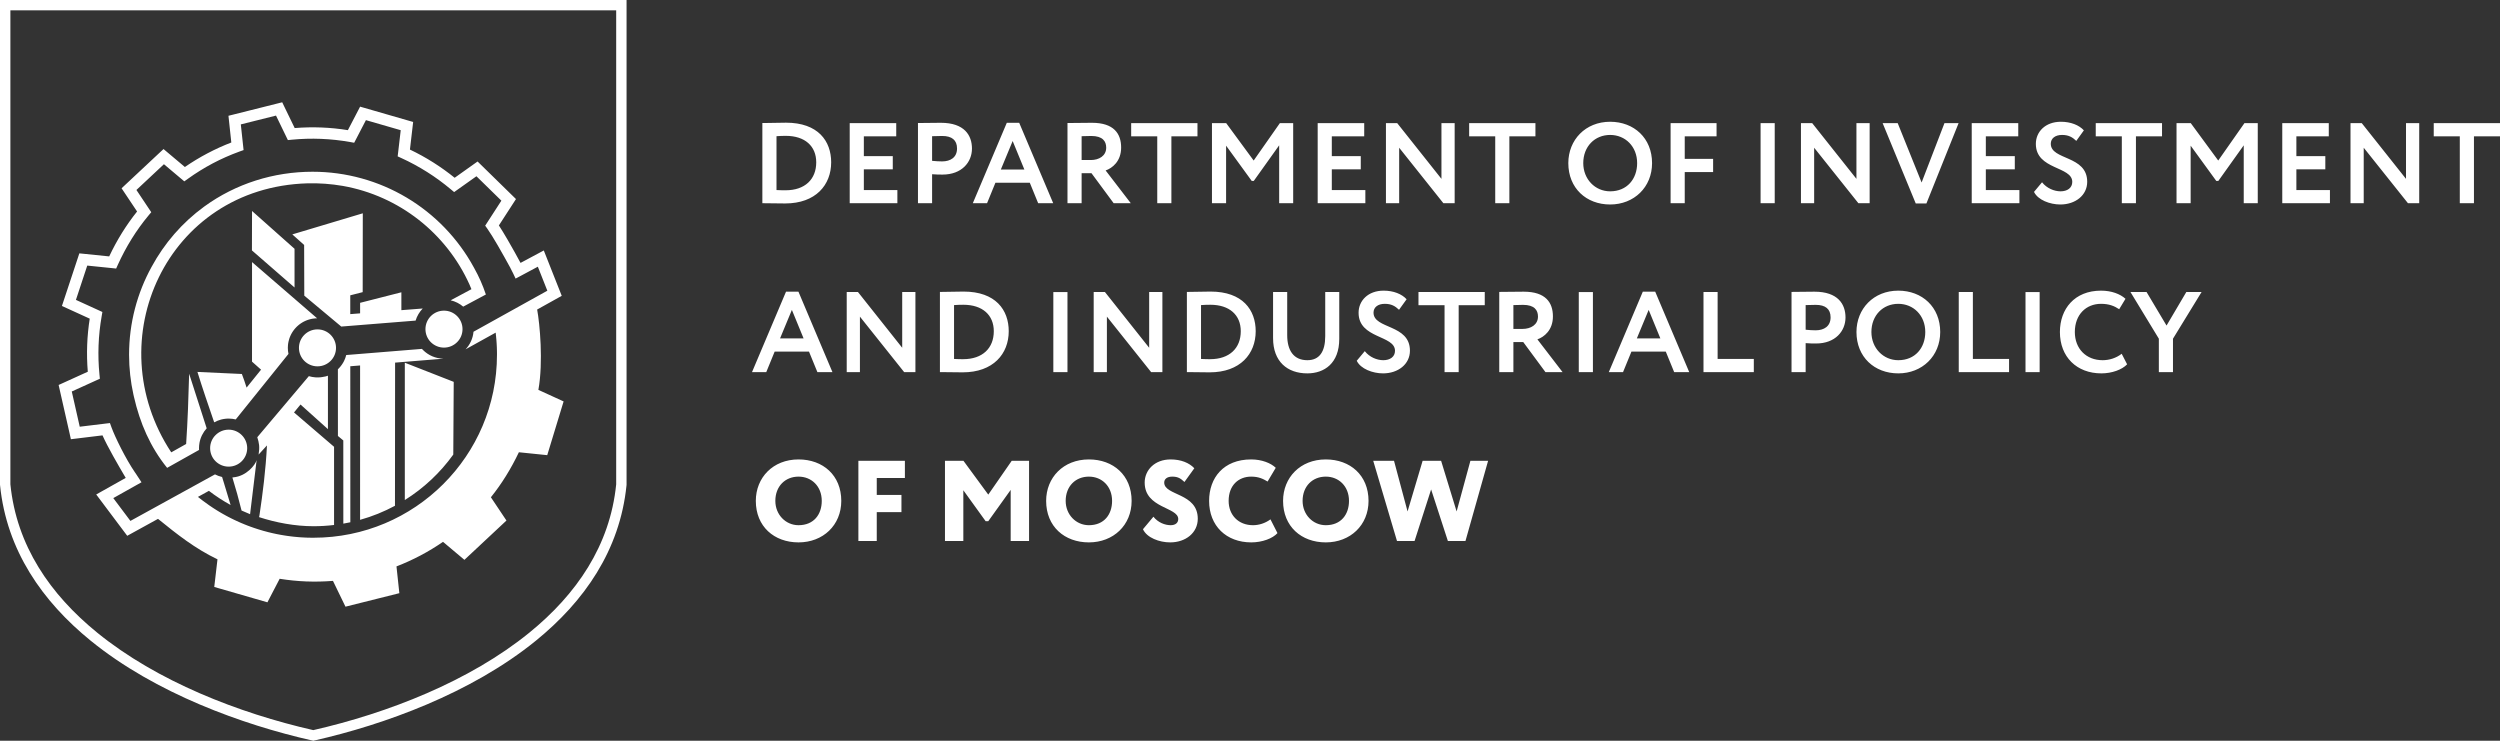
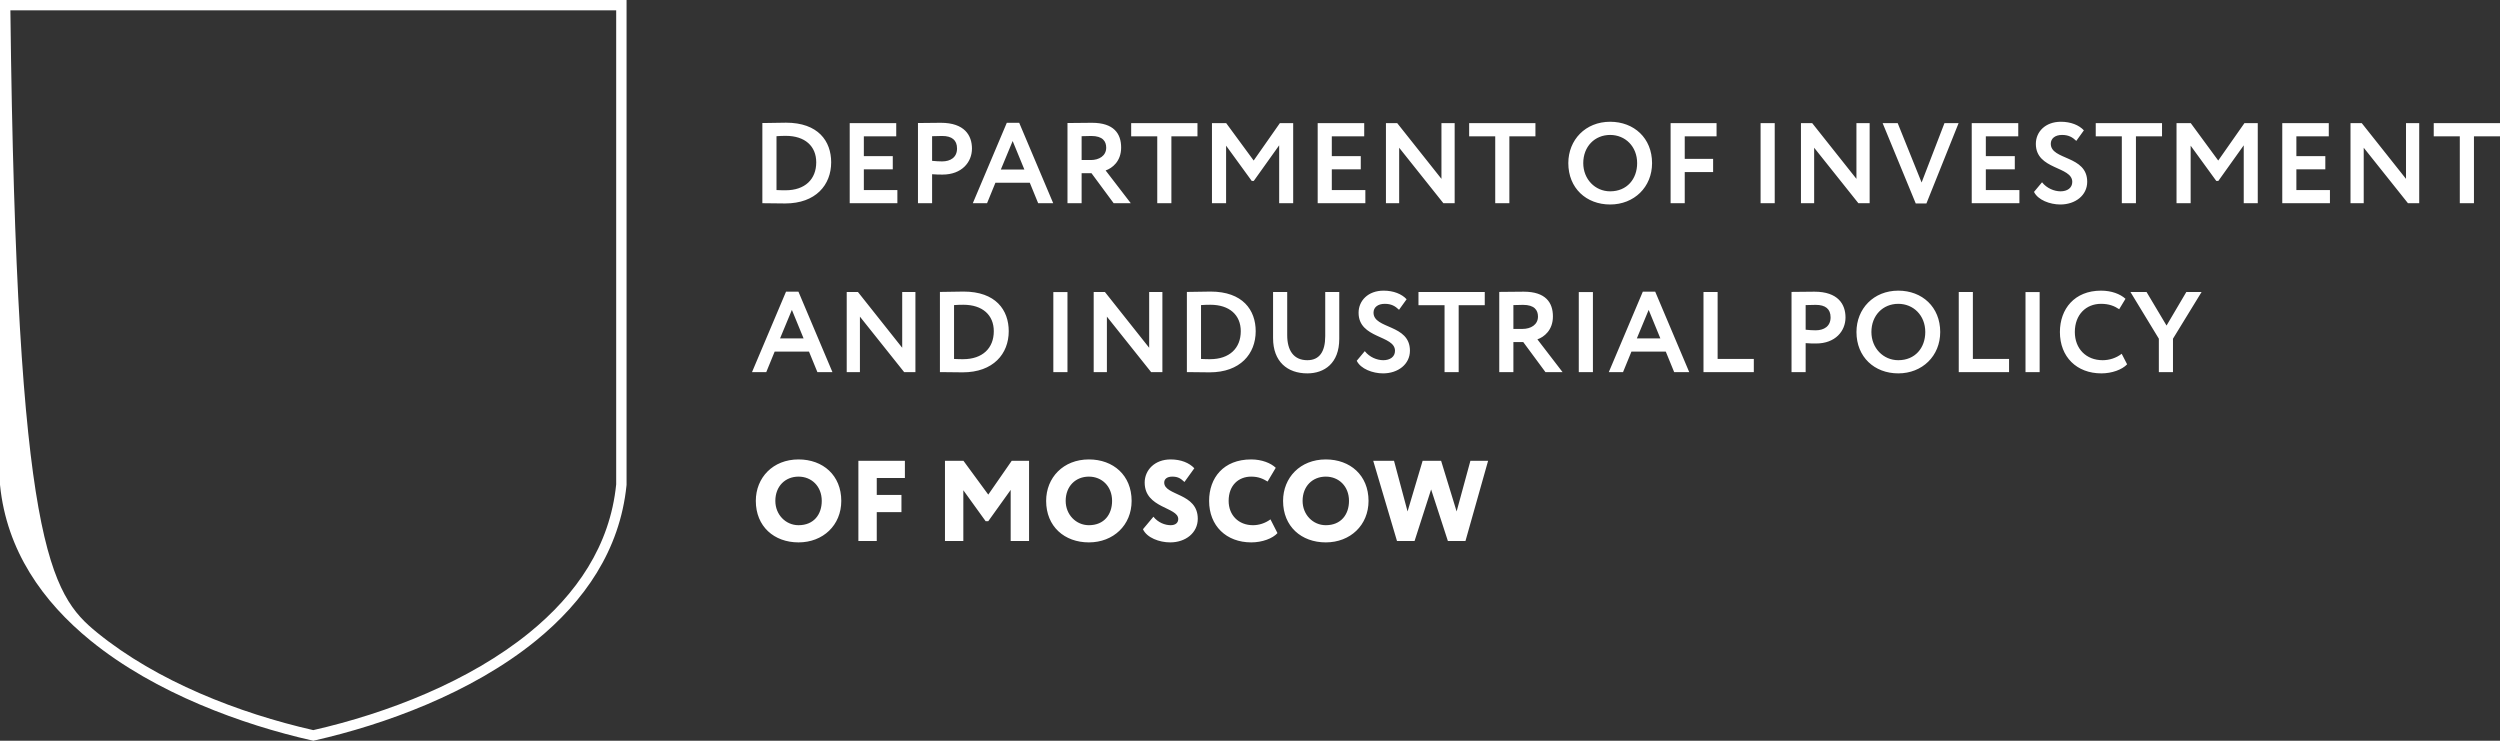
<svg xmlns="http://www.w3.org/2000/svg" width="162" height="48" viewBox="0 0 162 48" fill="none">
  <rect x="0" y="0" width="162" height="48" fill="#333333" stroke="none" />
-   <path d="M20.3 47.312C25.13 46.209 30.427 44.147 34.303 40.995C37.347 38.52 39.531 35.362 39.929 31.382V0.671H0.673V31.382C1.072 35.362 3.255 38.52 6.299 40.996C10.173 44.147 15.469 46.211 20.3 47.312ZM20.2 47.977C15.739 46.965 10.075 44.932 5.874 41.515C2.748 38.973 0.431 35.667 0.004 31.45L0 31.415V0H40.601V31.415L40.598 31.45C40.171 35.667 37.853 38.973 34.727 41.515C30.526 44.932 24.861 46.965 20.4 47.977L20.3 48L20.2 47.977Z" fill="white" />
-   <path d="M29.619 20.481C29.402 20.264 29.101 20.13 28.77 20.13C28.438 20.13 28.138 20.264 27.92 20.481C27.704 20.698 27.569 20.997 27.569 21.328C27.569 21.659 27.703 21.959 27.919 22.174C28.138 22.391 28.438 22.525 28.77 22.525C29.101 22.525 29.402 22.391 29.619 22.174C29.837 21.959 29.971 21.659 29.971 21.328C29.971 20.997 29.836 20.698 29.619 20.481ZM21.422 21.694C21.205 21.478 20.904 21.344 20.573 21.344C20.242 21.344 19.941 21.478 19.724 21.694C19.506 21.911 19.372 22.211 19.372 22.541C19.372 22.873 19.506 23.173 19.723 23.389C19.941 23.605 20.242 23.739 20.573 23.739C20.904 23.739 21.205 23.605 21.422 23.389C21.64 23.173 21.774 22.873 21.774 22.541C21.774 22.211 21.639 21.911 21.422 21.694ZM15.666 28.194C15.449 27.977 15.148 27.842 14.816 27.842C14.486 27.842 14.185 27.977 13.968 28.194C13.75 28.41 13.616 28.71 13.616 29.041C13.616 29.372 13.75 29.672 13.966 29.887C14.185 30.104 14.486 30.238 14.816 30.238C15.148 30.238 15.449 30.104 15.666 29.887C15.883 29.672 16.018 29.372 16.018 29.041C16.018 28.71 15.883 28.41 15.666 28.194ZM19.086 16.121V18.63L16.325 16.227L16.332 13.672L19.086 16.121ZM26.232 32.403V23.503L29.401 24.744L29.373 29.456C28.529 30.631 27.462 31.633 26.232 32.403ZM15.979 25.117L16.916 23.954L16.33 23.434L16.332 16.983L20.549 20.626L20.524 20.627L20.5 20.628L20.477 20.629H20.476L20.452 20.63H20.451L20.429 20.632H20.427L20.404 20.634H20.404L20.381 20.636H20.38L20.356 20.639H20.356L20.333 20.641H20.332L20.309 20.644H20.308L20.286 20.648H20.285L20.262 20.651H20.262L20.239 20.655H20.238L20.215 20.659L20.215 20.66L20.193 20.664H20.192L20.17 20.669H20.169L20.147 20.673L20.146 20.674L20.123 20.679H20.122L20.101 20.685H20.1L20.078 20.69L20.055 20.697H20.055L20.033 20.704H20.033L20.012 20.709L20.01 20.71L19.989 20.716L19.988 20.717L19.966 20.724V20.724L19.945 20.731H19.944L19.922 20.739H19.922L19.901 20.747H19.9L19.879 20.755H19.878L19.858 20.763H19.857L19.836 20.772V20.773L19.816 20.781L19.814 20.781L19.794 20.79L19.773 20.8H19.773L19.753 20.81H19.752L19.732 20.819L19.731 20.82L19.711 20.829V20.83L19.691 20.84H19.69L19.669 20.85L19.65 20.861L19.649 20.861L19.63 20.872H19.629L19.611 20.884H19.61L19.59 20.895L19.572 20.907L19.552 20.919H19.552L19.514 20.944L19.495 20.956H19.494L19.476 20.97L19.457 20.983L19.438 20.996L19.421 21.009H19.42L19.403 21.023L19.384 21.037L19.367 21.051L19.366 21.051L19.349 21.065L19.297 21.11L19.264 21.14V21.14L19.247 21.155L19.231 21.171L19.215 21.186L19.201 21.202L19.199 21.204L19.186 21.216L19.183 21.22L19.173 21.231L19.168 21.236L19.158 21.246L19.151 21.254L19.144 21.262L19.136 21.271L19.13 21.277L19.121 21.288L19.116 21.293L19.106 21.305L19.104 21.309L19.091 21.324L19.09 21.325L19.076 21.341L19.064 21.357L19.051 21.373L19.049 21.378L19.035 21.395L19.026 21.406L19.02 21.414L19.015 21.423L19.007 21.433L19.002 21.44L18.994 21.451L18.991 21.457L18.98 21.47L18.978 21.474L18.968 21.49L18.967 21.491L18.956 21.509H18.955L18.945 21.526L18.943 21.529L18.934 21.543L18.93 21.548L18.922 21.562L18.919 21.567L18.912 21.579L18.901 21.597L18.896 21.609L18.892 21.615L18.885 21.629L18.882 21.634L18.873 21.648L18.872 21.652L18.862 21.67L18.852 21.69V21.69L18.844 21.708L18.842 21.711L18.835 21.727L18.832 21.732L18.826 21.746L18.801 21.803L18.794 21.817L18.792 21.822L18.77 21.881L18.769 21.883L18.762 21.901L18.739 21.972L18.737 21.982C18.721 22.029 18.709 22.077 18.698 22.126L18.697 22.132L18.69 22.167L18.687 22.179L18.685 22.189C18.68 22.217 18.675 22.245 18.671 22.273L18.668 22.295L18.665 22.322L18.663 22.339L18.663 22.345L18.661 22.36L18.66 22.37L18.66 22.381L18.659 22.382C18.655 22.434 18.652 22.488 18.652 22.541C18.652 22.676 18.666 22.807 18.693 22.934L15.276 27.179C15.137 27.146 14.991 27.127 14.841 27.125H14.784L14.776 27.125H14.768L14.76 27.126H14.751L14.743 27.127H14.735L14.726 27.127H14.719L14.71 27.128L14.706 27.128H14.702L14.694 27.129H14.686L14.678 27.13L14.675 27.13H14.67L14.662 27.131H14.654L14.645 27.133H14.643L14.637 27.134H14.627L14.621 27.135L14.614 27.135H14.611L14.605 27.137L14.596 27.138L14.582 27.139L14.574 27.14L14.566 27.142H14.565L14.55 27.144H14.55L14.541 27.145H14.535L14.533 27.146L14.526 27.146L14.52 27.148H14.518L14.51 27.149L14.504 27.15H14.502L14.494 27.151L14.487 27.153L14.478 27.155L14.474 27.155H14.47L14.463 27.158L14.455 27.159L14.447 27.16L14.443 27.162L14.44 27.162L14.432 27.164L14.428 27.164L14.424 27.165L14.416 27.167H14.413L14.408 27.169L14.401 27.17L14.393 27.172L14.385 27.174H14.383L14.377 27.175L14.37 27.177H14.368L14.362 27.179L14.347 27.183L14.339 27.184H14.338L14.331 27.187L14.324 27.189L14.316 27.191L14.309 27.192L14.308 27.193C14.157 27.234 14.013 27.294 13.879 27.368C13.493 26.243 13.116 25.145 12.794 24.101L15.673 24.234C15.783 24.52 15.885 24.816 15.979 25.117ZM8.677 25.703L8.645 25.563C8.462 24.733 8.364 23.871 8.364 22.987C8.364 20.924 8.893 18.983 9.823 17.293C10.646 15.773 11.8 14.43 13.232 13.387C15.274 11.9 17.738 11.129 20.254 11.129C24.622 11.129 28.636 13.511 30.72 17.357C31.047 17.945 31.277 18.469 31.485 19.084L30.016 19.87C29.786 19.674 29.508 19.532 29.203 19.46L30.549 18.739C30.495 18.608 30.439 18.474 30.422 18.437C28.935 15.136 25.88 12.691 22.202 12.045C21.455 11.917 20.69 11.86 19.917 11.88C10.795 12.151 6.309 22.049 11.097 29.312L12.062 28.77C12.162 27.278 12.216 25.754 12.256 24.218C12.634 25.407 13.016 26.583 13.393 27.755C13.275 27.885 13.175 28.031 13.096 28.19L13.092 28.196L13.09 28.203L13.085 28.211L13.084 28.215L13.078 28.226L13.072 28.239L13.071 28.242L13.067 28.251L13.063 28.258L13.061 28.263L13.057 28.273L13.056 28.276L13.051 28.288H13.05L13.046 28.301L13.043 28.304L13.037 28.32L13.035 28.325L13.031 28.335L13.03 28.337L13.025 28.35L13.021 28.363L13.018 28.367L13.016 28.375L13.012 28.382L13.011 28.389L13.005 28.401L13.002 28.415L12.997 28.427L12.995 28.43L12.993 28.44L12.991 28.448L12.988 28.452L12.985 28.463L12.984 28.465L12.98 28.479V28.48L12.977 28.491L12.976 28.496L12.973 28.505L12.97 28.512L12.969 28.517L12.966 28.529L12.965 28.531L12.962 28.544L12.961 28.545L12.958 28.557L12.957 28.562L12.953 28.579L12.951 28.583L12.948 28.595V28.596L12.945 28.61L12.945 28.612L12.942 28.624L12.941 28.63L12.937 28.645L12.936 28.65L12.934 28.663L12.933 28.664L12.931 28.677L12.93 28.68L12.928 28.692L12.927 28.697L12.926 28.705L12.924 28.714C12.906 28.82 12.896 28.929 12.896 29.041C12.896 29.08 12.897 29.118 12.899 29.156L10.83 30.317C9.739 28.966 9.069 27.422 8.677 25.703ZM22.436 23.006L27.342 22.608C27.365 22.634 27.387 22.658 27.412 22.682C27.753 23.022 28.222 23.235 28.741 23.242L25.602 23.498L25.594 32.774C24.884 33.157 24.126 33.464 23.333 33.686L23.334 23.682L22.699 23.733L22.702 33.843C22.552 33.876 22.401 33.905 22.248 33.932L22.246 28.541L21.897 28.251L21.895 23.93L21.93 23.896C21.965 23.861 21.999 23.825 22.031 23.787H22.03L22.055 23.759L22.056 23.756L22.061 23.751C22.118 23.682 22.17 23.608 22.216 23.532L22.218 23.529L22.223 23.521V23.52L22.231 23.508L22.243 23.487L22.244 23.483L22.257 23.461L22.259 23.46L22.262 23.452L22.266 23.444L22.276 23.426L22.277 23.423L22.28 23.418L22.284 23.411L22.285 23.409L22.289 23.4L22.29 23.398L22.294 23.392C22.354 23.271 22.403 23.141 22.436 23.006ZM16.758 29.456C16.84 28.941 16.788 28.701 16.672 28.332L20.013 24.374C20.148 24.415 20.288 24.442 20.432 24.452H20.434L20.436 24.452H20.444L20.446 24.453H20.456L20.459 24.454H20.46L20.463 24.454H20.477L20.478 24.455H20.48L20.483 24.456H20.505L20.507 24.456H20.511L20.513 24.457H20.553L20.555 24.457H20.591L20.596 24.457H20.633L20.643 24.456H20.661L20.666 24.455L20.668 24.454H20.68L20.69 24.453H20.702L20.703 24.452H20.708L20.713 24.452H20.719L20.724 24.451H20.727L20.731 24.451L20.736 24.45H20.742L20.748 24.45L20.75 24.449H20.754L20.759 24.448H20.762L20.765 24.447H20.773L20.776 24.447L20.782 24.446H20.785L20.788 24.445L20.794 24.445L20.8 24.443H20.805L20.808 24.443H20.81L20.817 24.442L20.82 24.441L20.828 24.44L20.83 24.439H20.834L20.839 24.438L20.843 24.438L20.862 24.436L20.868 24.434H20.873L20.877 24.433H20.879L20.884 24.432L20.888 24.431H20.89L20.895 24.43L20.899 24.43H20.902L20.912 24.427H20.913L20.918 24.426L20.922 24.426L20.924 24.425L20.933 24.423H20.935L20.941 24.422C21.063 24.399 21.138 24.392 21.25 24.346V27.808L19.473 26.213L19.052 26.726L21.647 28.952V34.019C21.209 34.072 20.765 34.099 20.315 34.099C19.108 34.099 17.874 33.864 16.787 33.51C16.794 33.474 16.806 33.434 16.812 33.398C17.024 31.985 17.218 30.466 17.299 28.864L16.758 29.456ZM16.205 33.319C16.014 33.243 15.84 33.168 15.653 33.082C15.479 32.372 15.277 31.656 15.058 30.941L15.079 30.939L15.119 30.932C15.972 30.86 16.549 30.12 16.629 29.817L16.205 33.319ZM12.826 32.199C12.925 32.278 13.024 32.357 13.125 32.433L13.127 32.434C13.267 32.541 13.41 32.643 13.555 32.744L13.57 32.754L13.579 32.76C13.649 32.809 13.721 32.857 13.793 32.904L13.797 32.907L13.902 32.974L13.912 32.981L14.011 33.043L14.028 33.054L14.121 33.112L14.145 33.126L14.263 33.197L14.343 33.244L14.381 33.266L14.455 33.308L14.501 33.334L14.511 33.339L14.602 33.389L14.621 33.401L14.682 33.433L14.742 33.465L14.797 33.495L14.864 33.529L14.913 33.554L14.987 33.592L14.993 33.594L15.081 33.638L15.111 33.652L15.145 33.669L15.235 33.712C15.319 33.752 15.402 33.789 15.487 33.827L15.5 33.833L15.613 33.883L15.62 33.886L15.741 33.936H15.742L15.861 33.986L15.87 33.989L15.983 34.034L15.999 34.041L16.105 34.081L16.129 34.089L16.228 34.127L16.259 34.138L16.352 34.17L16.39 34.185L16.416 34.194L16.523 34.229L16.601 34.255L16.727 34.296L16.788 34.315L16.853 34.335L16.922 34.355L17.043 34.391L17.069 34.399C17.15 34.422 17.232 34.443 17.313 34.464L17.329 34.469L17.363 34.478L17.465 34.503L17.492 34.509L17.602 34.536L17.621 34.54L17.739 34.567L17.751 34.569L17.878 34.596L17.882 34.598L18.013 34.624L18.017 34.624L18.145 34.649L18.157 34.651L18.277 34.672L18.297 34.675L18.41 34.694L18.438 34.699L18.543 34.715L18.579 34.72L18.61 34.725L18.713 34.739L18.721 34.74L18.811 34.752L18.824 34.753L18.93 34.767L18.945 34.768L19.006 34.775L19.08 34.783L19.108 34.785L19.209 34.795L19.216 34.795L19.294 34.803L19.313 34.804L19.417 34.813L19.438 34.814L19.488 34.818L19.583 34.824L19.624 34.826L19.729 34.831L19.762 34.833L19.874 34.838L19.973 34.841L20.02 34.842H20.037L20.167 34.844H20.175L20.315 34.845C26.882 34.845 32.204 29.536 32.204 22.987V22.942L32.204 22.928V22.87L32.203 22.851V22.84L32.203 22.828V22.781L32.202 22.761V22.752L32.202 22.738V22.715L32.2 22.694V22.665L32.199 22.647L32.199 22.635V22.625L32.198 22.606L32.198 22.602V22.581L32.197 22.577V22.549L32.197 22.535L32.196 22.519L32.195 22.512L32.194 22.491V22.489L32.193 22.467V22.46L32.193 22.445L32.191 22.431V22.422L32.19 22.402V22.4L32.189 22.377V22.373L32.188 22.355V22.344L32.185 22.315V22.311L32.184 22.287V22.286L32.183 22.266V22.256L32.181 22.243L32.18 22.228V22.221L32.178 22.198L32.177 22.176L32.176 22.169L32.175 22.154L32.174 22.141L32.174 22.132L32.173 22.112V22.109L32.17 22.087L32.17 22.083L32.169 22.065L32.168 22.054L32.168 22.042L32.166 22.026L32.165 22.02L32.164 21.997V21.996L32.161 21.976V21.968L32.159 21.953L32.158 21.939L32.158 21.931L32.155 21.911V21.91L32.154 21.887L32.153 21.882L32.151 21.865L32.15 21.853L32.15 21.842L32.148 21.825L32.148 21.82L32.145 21.799L32.145 21.796L32.143 21.776L32.142 21.767L32.14 21.753L32.139 21.738L32.139 21.732L32.135 21.71L32.133 21.688V21.681L32.131 21.666L32.129 21.644L32.127 21.624V21.622L32.124 21.6V21.596L32.121 21.577L32.119 21.555L32.118 21.555L30.17 22.636C30.456 22.332 30.644 21.936 30.683 21.497L35.467 18.838L34.852 17.282L33.411 18.053C33.309 17.828 33.2 17.607 33.082 17.383L33.085 17.382C32.812 16.884 32.537 16.387 32.252 15.897C31.998 15.462 31.749 15.056 31.585 14.827L31.44 14.623L31.576 14.413L32.489 13.003L30.873 11.421L29.659 12.283L29.428 12.447L29.208 12.264C28.725 11.858 28.212 11.484 27.678 11.146C27.14 10.807 26.584 10.505 26.013 10.245L25.769 10.133L25.8 9.868L25.967 8.437L23.712 7.785L23.076 9.011L22.951 9.251L22.683 9.202C22.071 9.093 21.442 9.024 20.801 8.998C20.172 8.973 19.54 8.991 18.912 9.052L18.655 9.078L18.543 8.847L17.885 7.49L15.605 8.061L15.753 9.437L15.784 9.725L15.513 9.822C14.911 10.042 14.334 10.297 13.783 10.588C13.225 10.884 12.687 11.217 12.175 11.586L11.943 11.752L11.722 11.567L10.623 10.641L8.84 12.31L9.649 13.523L9.802 13.751L9.625 13.962C9.226 14.441 8.864 14.945 8.537 15.47C8.2 16.011 7.899 16.577 7.635 17.16L7.527 17.402L7.262 17.374L5.654 17.21L4.92 19.433L6.377 20.098L6.635 20.217L6.587 20.495C6.479 21.113 6.411 21.743 6.387 22.381C6.364 23.009 6.382 23.642 6.446 24.278L6.472 24.541L6.232 24.65L4.651 25.369L5.167 27.651L6.832 27.449L7.124 27.414L7.223 27.688C7.452 28.315 8.132 29.715 8.756 30.627L8.758 30.625L8.842 30.752L8.858 30.774C8.86 30.778 8.863 30.782 8.865 30.787L9.169 31.251L7.341 32.277L8.451 33.755L13.931 30.74C14.074 30.815 14.229 30.872 14.392 30.909L14.436 31.053L14.444 31.081L14.453 31.11L14.462 31.138L14.47 31.166L14.488 31.222L14.497 31.251C14.648 31.74 14.797 32.232 14.943 32.724C14.45 32.454 13.981 32.146 13.537 31.807L12.826 32.199ZM34.807 20.058C34.977 20.97 35.213 23.45 34.887 25.264L36.522 26.012L35.461 29.494L33.623 29.306C33.372 29.835 33.093 30.349 32.785 30.844C32.488 31.322 32.163 31.782 31.81 32.223L32.644 33.471L32.818 33.73L32.589 33.945L30.333 36.054L30.094 36.278L29.842 36.066L28.707 35.111C28.243 35.431 27.756 35.727 27.246 35.996C26.744 36.26 26.227 36.497 25.692 36.703L25.843 38.117L25.878 38.438L22.387 39.313L22.256 39.044L21.576 37.641C20.989 37.687 20.409 37.7 19.838 37.677C19.265 37.654 18.69 37.596 18.122 37.505L17.468 38.762L17.329 39.03L13.884 38.035L13.92 37.726L14.093 36.244C12.626 35.542 11.477 34.623 10.239 33.622L8.244 34.72L6.235 32.042L6.604 31.834L8.147 30.968C7.655 30.135 6.967 28.946 6.642 28.212L4.926 28.421L4.593 28.461L4.521 28.136L3.865 25.239L3.799 24.946L4.071 24.823L5.689 24.088C5.641 23.506 5.628 22.926 5.649 22.355C5.67 21.78 5.727 21.21 5.814 20.649L4.312 19.963L4.013 19.826L4.116 19.514L5.048 16.7L5.141 16.418L5.435 16.447L7.076 16.615C7.325 16.087 7.604 15.574 7.91 15.081C8.208 14.604 8.531 14.143 8.883 13.705L8.051 12.459L7.878 12.2L8.107 11.986L10.358 9.88L10.597 9.658L10.848 9.87L11.98 10.822C12.444 10.503 12.93 10.208 13.439 9.939C13.938 9.675 14.456 9.439 14.989 9.233L14.838 7.822L14.804 7.502L15.114 7.425L17.995 6.702L18.288 6.628L18.417 6.898L19.096 8.298C19.682 8.251 20.262 8.239 20.83 8.262C21.404 8.284 21.976 8.342 22.543 8.434L23.196 7.178L23.335 6.911L23.626 6.995L26.472 7.817L26.772 7.903L26.736 8.213L26.564 9.692C27.086 9.942 27.59 10.219 28.073 10.525C28.554 10.829 29.018 11.161 29.462 11.52L30.695 10.643L30.947 10.465L31.168 10.681L33.22 12.689L33.435 12.899L33.272 13.151L32.328 14.608C32.488 14.852 32.686 15.182 32.89 15.53C33.208 16.077 33.536 16.668 33.731 17.036L35.238 16.23L36.401 19.17L34.807 20.058ZM18.942 15.189L23.509 13.822L23.502 18.931L22.697 19.137V20.355L23.335 20.305L23.335 19.623L26.009 18.94V20.099L27.393 19.991C27.182 20.209 27.021 20.476 26.931 20.775L22.114 21.161L19.718 19.159L19.708 15.873L18.942 15.189Z" fill="white" />
+   <path d="M20.3 47.312C25.13 46.209 30.427 44.147 34.303 40.995C37.347 38.52 39.531 35.362 39.929 31.382V0.671H0.673C1.072 35.362 3.255 38.52 6.299 40.996C10.173 44.147 15.469 46.211 20.3 47.312ZM20.2 47.977C15.739 46.965 10.075 44.932 5.874 41.515C2.748 38.973 0.431 35.667 0.004 31.45L0 31.415V0H40.601V31.415L40.598 31.45C40.171 35.667 37.853 38.973 34.727 41.515C30.526 44.932 24.861 46.965 20.4 47.977L20.3 48L20.2 47.977Z" fill="white" />
  <path d="M96.429 29.86H95.282L94.389 33.142L93.384 29.86H92.186L91.21 33.142L90.332 29.86H88.985L90.525 35.057H91.664L92.737 31.716L93.823 35.057H94.962L96.429 29.86ZM84.408 32.458C84.408 31.509 85.048 30.885 85.912 30.885C86.753 30.885 87.415 31.509 87.415 32.458C87.415 33.335 86.903 34.033 85.912 34.033C85.077 34.033 84.408 33.349 84.408 32.458ZM83.143 32.458C83.143 34.114 84.326 35.147 85.912 35.147C87.497 35.147 88.681 34.033 88.681 32.458C88.681 30.803 87.497 29.771 85.912 29.771C84.252 29.771 83.143 30.951 83.143 32.458ZM82.326 33.654C81.976 33.914 81.566 34.033 81.194 34.033C80.256 34.033 79.616 33.38 79.616 32.458C79.616 31.434 80.271 30.885 81.075 30.885C81.566 30.885 81.857 31.034 82.14 31.204L82.668 30.313C82.355 30.009 81.767 29.771 81.075 29.771C79.281 29.771 78.35 30.966 78.35 32.458C78.35 34.077 79.466 35.147 81.082 35.147C81.789 35.147 82.468 34.894 82.78 34.545L82.326 33.654ZM76.35 33.632C76.35 33.877 76.171 34.033 75.858 34.033C75.493 34.033 75.04 33.862 74.742 33.483L74.064 34.293C74.317 34.849 75.129 35.147 75.829 35.147C76.834 35.147 77.616 34.523 77.616 33.617C77.616 31.924 75.441 32.132 75.441 31.271C75.441 31.034 75.635 30.885 75.962 30.885C76.35 30.885 76.521 31.018 76.752 31.233L77.392 30.343C77.064 29.994 76.529 29.771 75.858 29.771C74.816 29.771 74.175 30.469 74.175 31.271C74.175 32.948 76.35 32.852 76.35 33.632ZM69.056 32.458C69.056 31.509 69.696 30.885 70.56 30.885C71.4 30.885 72.063 31.509 72.063 32.458C72.063 33.335 71.55 34.033 70.56 34.033C69.726 34.033 69.056 33.349 69.056 32.458ZM67.79 32.458C67.79 34.114 68.974 35.147 70.56 35.147C72.145 35.147 73.329 34.033 73.329 32.458C73.329 30.803 72.145 29.771 70.56 29.771C68.899 29.771 67.79 30.951 67.79 32.458ZM61.234 35.057H62.424V31.768L63.869 33.773H64.04L65.492 31.746V35.057H66.683V29.86H65.559L64.04 32.051L62.432 29.86H61.234V35.057ZM55.623 35.057H56.814V33.186H58.414V32.072H56.814V30.974H58.637V29.86H55.623V35.057ZM50.242 32.458C50.242 31.509 50.883 30.885 51.745 30.885C52.587 30.885 53.25 31.509 53.25 32.458C53.25 33.335 52.736 34.033 51.745 34.033C50.912 34.033 50.242 33.349 50.242 32.458ZM48.977 32.458C48.977 34.114 50.16 35.147 51.745 35.147C53.332 35.147 54.515 34.033 54.515 32.458C54.515 30.803 53.332 29.771 51.745 29.771C50.086 29.771 48.977 30.951 48.977 32.458ZM142.662 18.923H141.673L140.392 21.096L139.097 18.923H138.054L139.893 21.948V24.113H140.809V21.948L142.662 18.923ZM137.486 22.925C137.129 23.2 136.69 23.341 136.25 23.341C135.186 23.341 134.449 22.599 134.449 21.514C134.449 20.386 135.178 19.688 136.146 19.688C136.667 19.688 137.011 19.829 137.323 20.037L137.732 19.362C137.389 19.05 136.825 18.834 136.146 18.834C134.427 18.834 133.482 20.023 133.482 21.514C133.482 23.133 134.575 24.195 136.169 24.195C136.846 24.195 137.509 23.957 137.837 23.608L137.486 22.925ZM131.253 24.113H132.169V18.924H131.253V24.113ZM126.927 24.113H130.187V23.26H127.842V18.923H126.927V24.113ZM121.267 21.514C121.267 20.438 122.011 19.688 123.009 19.688C123.991 19.688 124.758 20.438 124.758 21.514C124.758 22.54 124.103 23.341 123.009 23.341C122.034 23.341 121.267 22.554 121.267 21.514ZM120.299 21.514C120.299 23.133 121.461 24.195 123.009 24.195C124.557 24.195 125.726 23.074 125.726 21.514C125.726 19.896 124.557 18.834 123.009 18.834C121.408 18.834 120.299 20.007 120.299 21.514ZM117.661 19.755C118.287 19.755 118.622 20.023 118.622 20.564C118.622 21.144 118.198 21.404 117.655 21.404C117.446 21.404 117.222 21.388 117.006 21.366V19.77C117.252 19.762 117.475 19.755 117.661 19.755ZM117.006 24.113V22.235C117.23 22.258 117.528 22.258 117.684 22.258C118.927 22.258 119.589 21.455 119.589 20.572C119.589 19.718 119.106 18.901 117.573 18.901C117.207 18.901 116.381 18.916 116.091 18.916V24.113H117.006ZM110.386 24.113H113.647V23.26H111.302V18.923H110.386V24.113ZM106.834 20.081L107.592 21.93H106.067L106.834 20.081ZM104.25 24.113H105.173L105.717 22.784H107.943L108.486 24.113H109.462L107.258 18.901H106.454L104.25 24.113ZM102.305 24.113H103.221V18.924H102.305V24.113ZM98.693 19.755C99.437 19.755 99.661 20.104 99.661 20.513C99.661 21.046 99.192 21.314 98.663 21.314H98.068V19.77C98.313 19.762 98.522 19.755 98.693 19.755ZM98.068 24.113V22.168H98.708L100.145 24.113H101.254L99.623 21.99C100.056 21.841 100.629 21.395 100.629 20.505C100.629 19.607 100.16 18.901 98.738 18.901C98.588 18.901 97.442 18.916 97.152 18.916V24.113H98.068ZM91.917 19.777H93.607V24.113H94.522V19.777H96.212V18.923H91.917V19.777ZM90.396 22.732C90.396 23.126 90.069 23.341 89.636 23.341C89.235 23.341 88.743 23.148 88.438 22.754L87.917 23.378C88.17 23.905 88.952 24.195 89.621 24.195C90.597 24.195 91.364 23.601 91.364 22.725C91.364 20.995 89.004 21.336 89.004 20.26C89.004 19.918 89.279 19.688 89.734 19.688C90.151 19.688 90.403 19.829 90.657 20.074L91.148 19.392C90.835 19.05 90.3 18.834 89.659 18.834C88.647 18.834 88.036 19.488 88.036 20.267C88.036 21.96 90.396 21.707 90.396 22.732ZM86.784 18.923H85.875V21.777C85.875 22.785 85.503 23.341 84.715 23.341C83.813 23.341 83.411 22.689 83.411 21.719V18.923H82.495V21.911C82.495 23.43 83.418 24.195 84.715 24.195C85.809 24.195 86.784 23.549 86.784 21.962V18.923ZM78.429 19.748C79.673 19.748 80.402 20.416 80.402 21.462C80.402 22.561 79.673 23.275 78.414 23.275C78.288 23.275 78.08 23.275 77.826 23.26V19.77C78.034 19.755 78.213 19.748 78.429 19.748ZM76.91 24.113H77.015C77.491 24.113 78.071 24.128 78.384 24.128C80.372 24.128 81.369 22.925 81.369 21.462C81.369 20.089 80.528 18.894 78.444 18.894C78.064 18.894 77.319 18.916 77.007 18.916H76.91V24.113ZM75.323 24.113V18.923H74.466V22.535L71.6 18.923H70.871V24.113H71.727V20.518L74.593 24.113H75.323ZM68.256 24.113H69.172V18.924H68.256V24.113ZM62.424 19.748C63.668 19.748 64.398 20.416 64.398 21.462C64.398 22.561 63.668 23.275 62.41 23.275C62.282 23.275 62.075 23.275 61.822 23.26V19.77C62.031 19.755 62.21 19.748 62.424 19.748ZM60.907 24.113H61.011C61.487 24.113 62.067 24.128 62.38 24.128C64.368 24.128 65.366 22.925 65.366 21.462C65.366 20.089 64.524 18.894 62.44 18.894C62.06 18.894 61.316 18.916 61.004 18.916H60.907V24.113ZM59.319 24.113V18.923H58.463V22.535L55.596 18.923H54.867V24.113H55.723V20.518L58.589 24.113H59.319ZM51.314 20.081L52.073 21.93H50.547L51.314 20.081ZM48.73 24.113H49.654L50.198 22.784H52.423L52.967 24.113H53.942L51.739 18.901H50.934L48.73 24.113ZM157.706 8.833H159.395V13.169H160.312V8.833H162.001V7.98H157.706V8.833ZM156.765 13.169V7.98H155.909V11.59L153.043 7.98H152.313V13.169H153.169V9.573L156.036 13.169H156.765ZM147.891 13.169H150.98V12.316H148.805V10.972H150.681V10.118H148.805V8.833H150.905V7.98H147.891V13.169ZM141.039 13.169H141.954V9.439L143.614 11.723H143.749L145.394 9.417V13.169H146.303V7.98H145.439L143.741 10.403L141.962 7.98H141.039V13.169ZM135.804 8.833H137.494V13.169H138.409V8.833H140.099V7.98H135.804V8.833ZM134.283 11.788C134.283 12.181 133.955 12.398 133.524 12.398C133.122 12.398 132.63 12.204 132.324 11.811L131.804 12.435C132.057 12.961 132.839 13.251 133.509 13.251C134.484 13.251 135.251 12.657 135.251 11.781C135.251 10.051 132.891 10.393 132.891 9.316C132.891 8.975 133.166 8.744 133.621 8.744C134.037 8.744 134.291 8.885 134.544 9.13L135.035 8.447C134.722 8.106 134.186 7.89 133.547 7.89C132.533 7.89 131.923 8.544 131.923 9.323C131.923 11.016 134.283 10.763 134.283 11.788ZM127.768 13.169H130.857V12.316H128.682V10.972H130.559V10.118H128.682V8.833H130.783V7.98H127.768V13.169ZM126.917 7.98H126.001L124.52 11.826L122.971 7.98H121.995L124.14 13.184H124.832L126.917 7.98ZM121.153 13.169V7.98H120.297V11.59L117.431 7.98H116.702V13.169H117.557V9.573L120.424 13.169H121.153ZM114.086 13.169H115.002V7.98H114.086V13.169ZM108.255 13.169H109.171V11.149H111.01V10.296H109.171V8.833H111.233V7.98H108.255V13.169ZM102.595 10.571C102.595 9.494 103.34 8.744 104.337 8.744C105.32 8.744 106.087 9.494 106.087 10.571C106.087 11.595 105.432 12.398 104.337 12.398C103.362 12.398 102.595 11.61 102.595 10.571ZM101.627 10.571C101.627 12.19 102.789 13.251 104.337 13.251C105.886 13.251 107.054 12.13 107.054 10.571C107.054 8.952 105.886 7.89 104.337 7.89C102.737 7.89 101.627 9.064 101.627 10.571ZM95.201 8.833H96.891V13.169H97.807V8.833H99.496V7.98H95.201V8.833ZM94.262 13.169V7.98H93.406V11.59L90.54 7.98H89.809V13.169H90.666V9.573L93.532 13.169H94.262ZM85.386 13.169H88.475V12.316H86.301V10.972H88.178V10.118H86.301V8.833H88.401V7.98H85.386V13.169ZM78.535 13.169H79.451V9.439L81.111 11.723H81.245L82.89 9.417V13.169H83.798V7.98H82.935L81.238 10.403L79.458 7.98H78.535V13.169ZM73.3 8.833H74.99V13.169H75.906V8.833H77.596V7.98H73.3V8.833ZM70.715 8.811C71.459 8.811 71.682 9.16 71.682 9.568C71.682 10.103 71.214 10.37 70.685 10.37H70.089V8.826C70.334 8.818 70.543 8.811 70.715 8.811ZM70.089 13.169V11.224H70.729L72.166 13.169H73.276L71.645 11.046C72.077 10.897 72.65 10.452 72.65 9.561C72.65 8.662 72.181 7.957 70.759 7.957C70.611 7.957 69.464 7.972 69.173 7.972V13.169H70.089ZM65.62 9.138L66.38 10.987H64.854L65.62 9.138ZM63.038 13.169H63.961L64.504 11.84H66.73L67.273 13.169H68.248L66.044 7.957H65.241L63.038 13.169ZM61.055 8.811C61.68 8.811 62.016 9.078 62.016 9.621C62.016 10.199 61.591 10.459 61.048 10.459C60.84 10.459 60.616 10.444 60.4 10.422V8.826C60.646 8.818 60.869 8.811 61.055 8.811ZM60.4 13.169V11.29C60.624 11.313 60.921 11.313 61.077 11.313C62.321 11.313 62.983 10.511 62.983 9.628C62.983 8.774 62.5 7.957 60.966 7.957C60.601 7.957 59.775 7.972 59.484 7.972V13.169H60.4ZM55.061 13.169H58.15V12.316H55.977V10.972H57.852V10.118H55.977V8.833H58.076V7.98H55.061V13.169ZM50.919 8.803C52.163 8.803 52.892 9.472 52.892 10.518C52.892 11.618 52.163 12.33 50.905 12.33C50.778 12.33 50.57 12.33 50.317 12.316V8.826C50.525 8.811 50.703 8.803 50.919 8.803ZM49.401 13.169H49.505C49.981 13.169 50.562 13.184 50.875 13.184C52.863 13.184 53.86 11.982 53.86 10.518C53.86 9.146 53.019 7.95 50.934 7.95C50.555 7.95 49.81 7.972 49.498 7.972H49.401V13.169Z" fill="white" />
</svg>